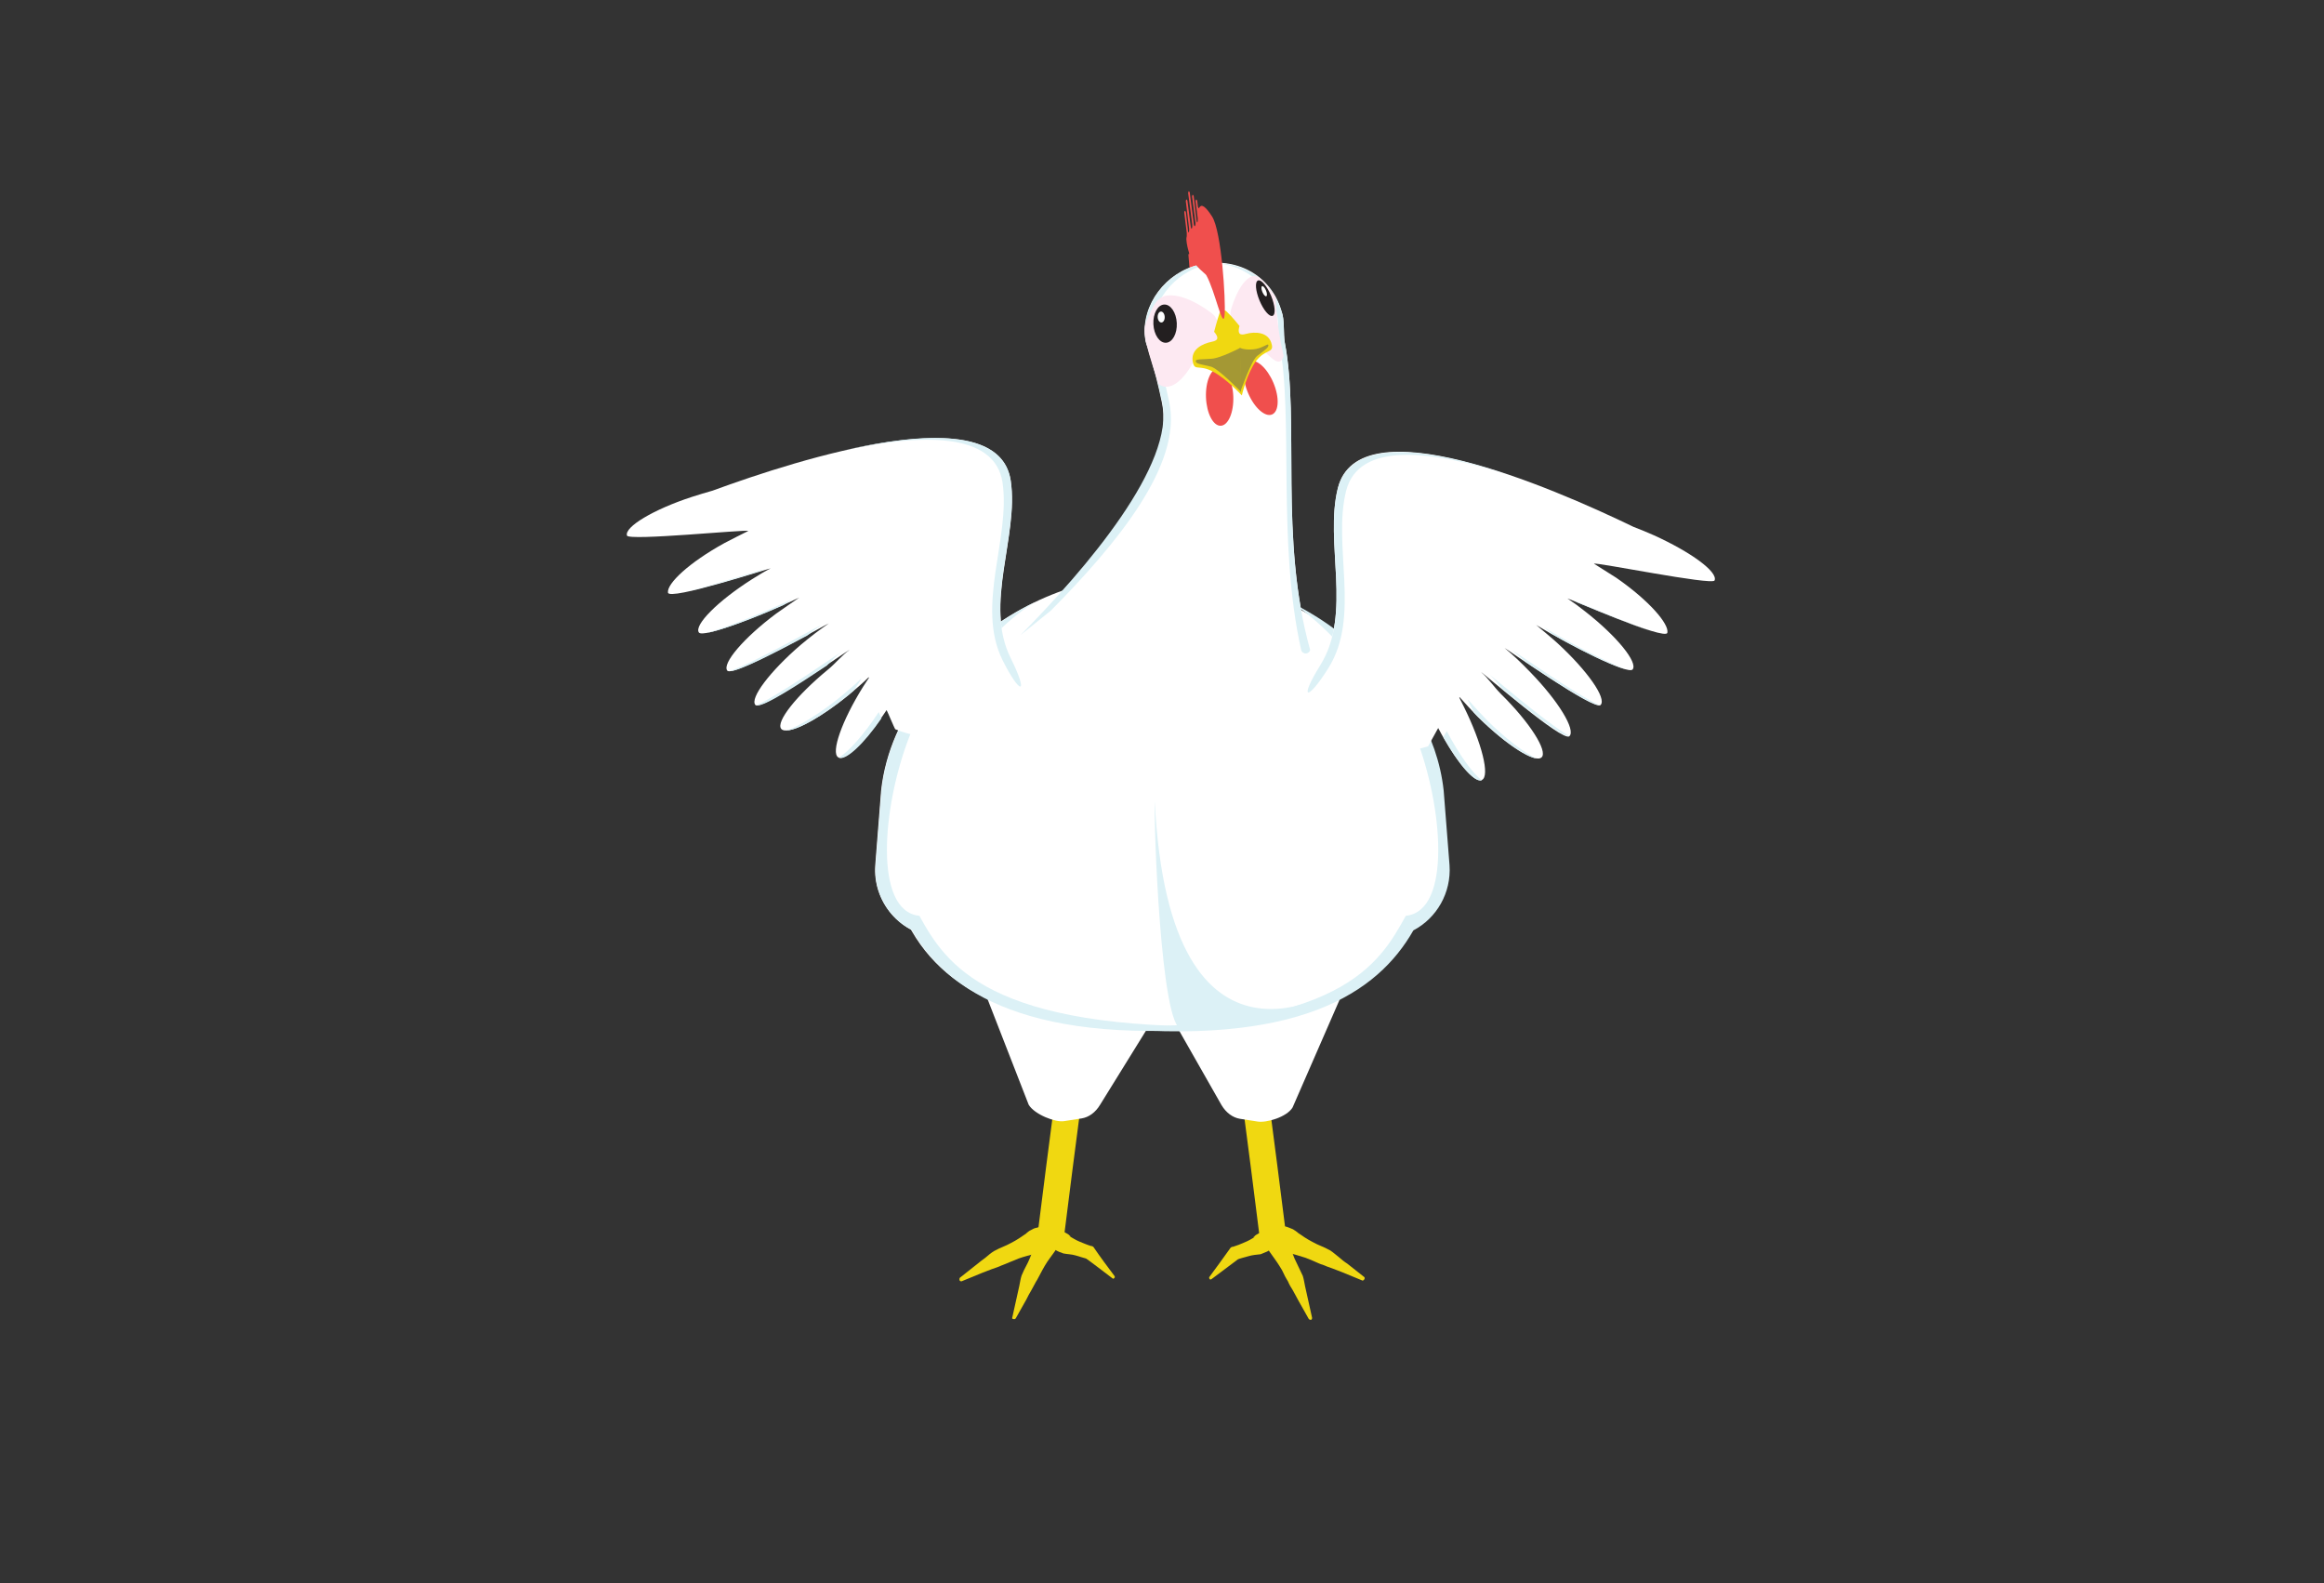
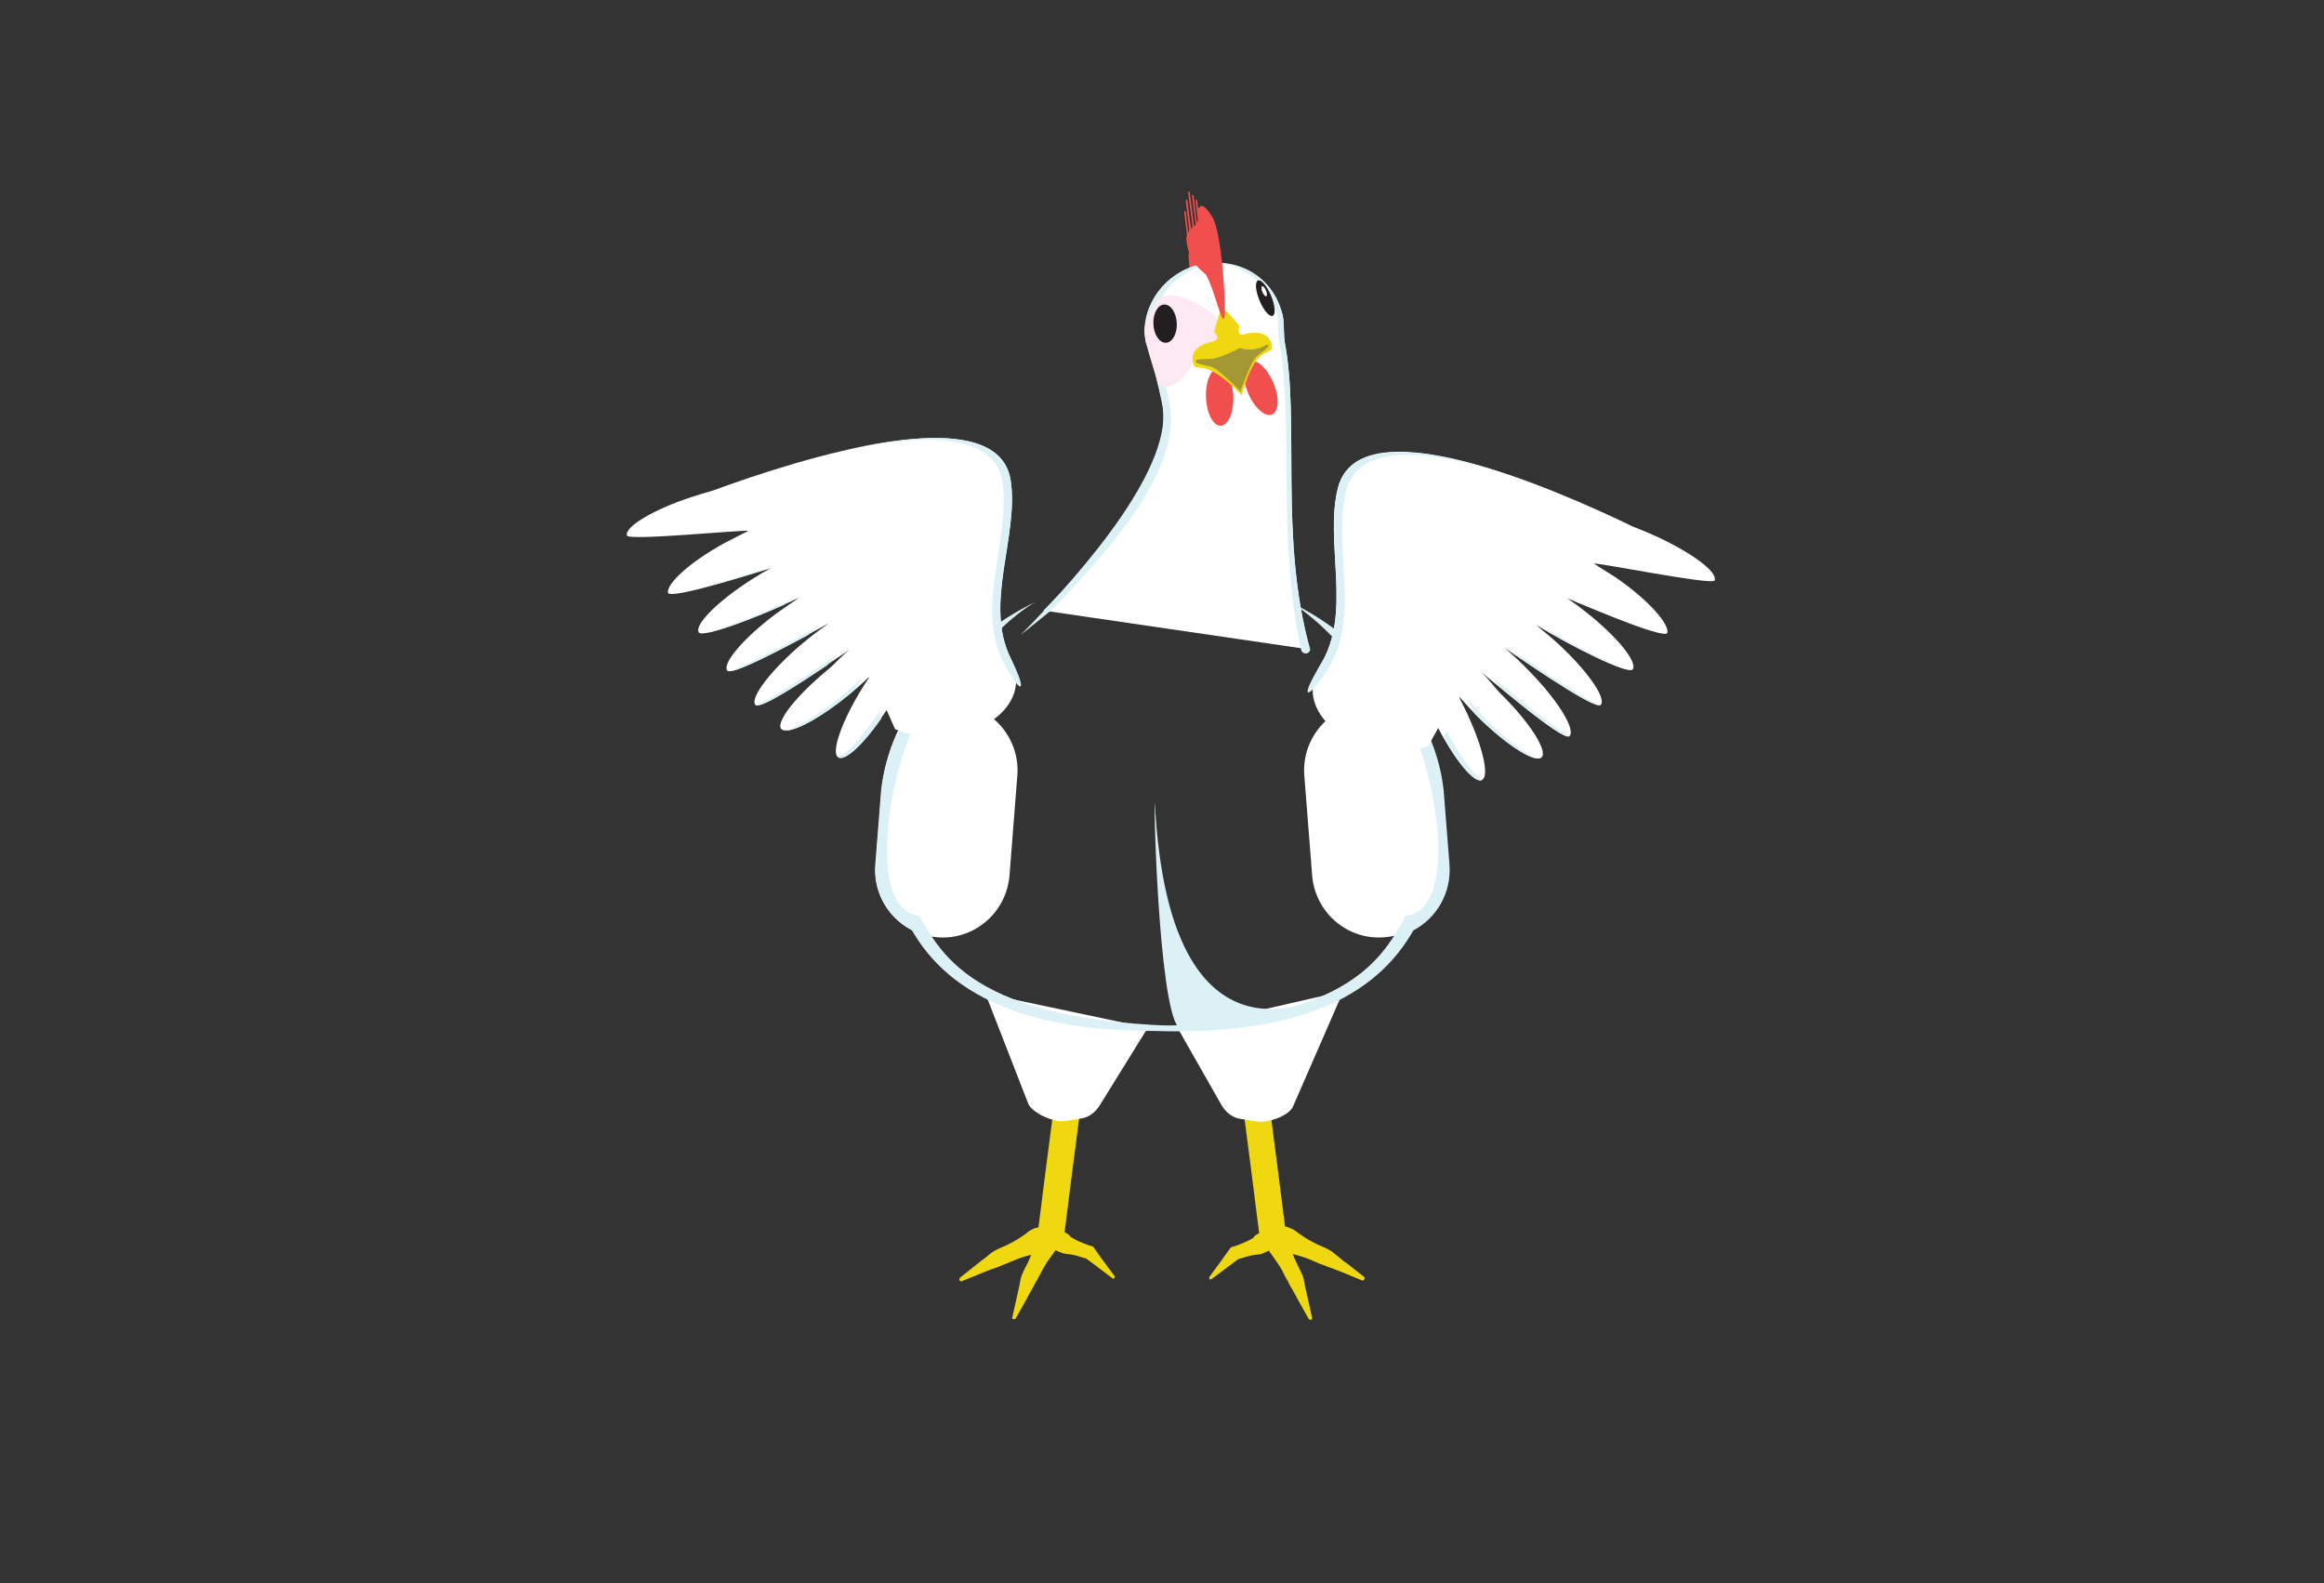
<svg xmlns="http://www.w3.org/2000/svg" version="1.1" x="0px" y="0px" viewBox="0 0 595.3 405.6" style="enable-background:new 0 0 595.3 405.6;" xml:space="preserve">
  <rect x="0" y="0" width="595.3" height="405.6" fill="#333333" stroke="none" />
  <style type="text/css">
	.st0{fill:none;stroke:#F0D811;stroke-width:6.79;stroke-miterlimit:10;}
	.st1{fill:#F0D811;}
	.st2{fill:#FFFFFF;}
	.st3{fill:#DCF1F6;}
	.st4{fill:#F04F4D;}
	.st5{fill:#FDE9F2;}
	.st6{fill:#231F20;}
	.st7{fill:#A49834;}
</style>
  <g id="Body">
    <path class="st0" d="M321.1,278.8c0.4,1.4,5.2,39.8,5.2,39.8" />
    <g>
      <path class="st1" d="M348.9,328l-5.1-2.1c-0.9-0.3-1.7-0.7-2.6-1c-0.9-0.3-1.7-0.6-2.6-1l0.2,0.1c-0.7-0.2-1.5-0.6-2.2-0.9    c-0.7-0.3-1.4-0.6-2.2-0.9c-1.5-0.5-3-0.9-4.5-1.3l-0.2-0.1c-0.5-0.2-1-0.3-1.5-0.6c-0.5-0.2-0.9-0.5-1.3-0.9    c-0.4-0.3-0.8-0.8-1-1.4c-0.3-0.6-0.5-1.4-0.5-2.5c0-0.1,0.1-0.2,0.1-0.2c0.9-0.6,1.7-0.9,2.4-1c0.7-0.1,1.2-0.1,1.8,0.1    c0.5,0.2,1,0.4,1.5,0.6c0.5,0.3,0.9,0.6,1.3,0.9l-0.2-0.1c1.3,0.9,2.6,1.8,4,2.5c0.7,0.4,1.4,0.7,2.1,1c0.7,0.3,1.4,0.6,2.1,1    l0.2,0.1c0.8,0.5,1.4,1.1,2.2,1.7c0.7,0.6,1.4,1.2,2.2,1.7l4.3,3.4c0.2,0.1,0.2,0.4,0.1,0.6C349.2,328.1,349,328.1,348.9,328z" />
    </g>
    <g>
      <path class="st1" d="M335.2,337.8l-2.7-4.8c-0.4-0.8-0.9-1.6-1.3-2.4c-0.5-0.8-1-1.6-1.3-2.4l0.1,0.2c-0.4-0.7-0.8-1.3-1.1-2    c-0.3-0.7-0.7-1.4-1.1-2c-0.8-1.3-1.8-2.6-2.7-3.9l-0.1-0.2c-0.3-0.4-0.6-0.9-0.8-1.4c-0.2-0.5-0.4-1-0.5-1.5    c-0.1-0.5-0.1-1.1,0.1-1.8c0.2-0.7,0.5-1.4,1.2-2.2c0.1-0.1,0.2-0.1,0.3-0.1c1.1,0.1,1.9,0.4,2.5,0.7c0.6,0.3,1,0.7,1.3,1.2    c0.3,0.4,0.5,0.9,0.7,1.4c0.2,0.5,0.3,1,0.4,1.6l-0.1-0.2c0.5,1.5,0.9,3,1.5,4.4c0.3,0.7,0.7,1.4,1,2.1c0.3,0.7,0.7,1.4,1,2.1    l0.1,0.2c0.3,0.9,0.4,1.8,0.6,2.7c0.2,0.9,0.4,1.8,0.6,2.7l1.2,5.4c0,0.2-0.1,0.5-0.3,0.5C335.5,338.1,335.3,338,335.2,337.8z" />
    </g>
    <g>
      <path class="st1" d="M309.8,327.1c1.8-2.4,3.5-4.8,5.3-7.3c0.1-0.2,0.3-0.3,0.5-0.4l0.2,0c1-0.3,2-0.7,2.9-1.1    c1-0.4,1.9-0.9,2.8-1.5L321,317c0.3-0.3,0.6-0.6,1-0.8c0.3-0.2,0.7-0.4,1.1-0.5c0.4-0.1,0.8-0.2,1.4-0.1c0.5,0.1,1.1,0.3,1.9,0.8    c0.1,0,0.1,0.1,0.1,0.2c0.1,0.9,0,1.5-0.2,2.1c-0.2,0.5-0.4,0.9-0.7,1.2c-0.3,0.3-0.6,0.5-1,0.7c-0.4,0.2-0.8,0.3-1.2,0.5    l-0.5,0.2c-1,0.1-2.1,0.2-3.1,0.5c-1,0.3-2,0.5-3,0.9l0.7-0.4c-2.4,1.8-4.8,3.6-7.2,5.4c-0.2,0.1-0.4,0.1-0.5-0.1    C309.7,327.4,309.7,327.2,309.8,327.1z" />
    </g>
    <path class="st0" d="M274.1,278.8c-0.4,1.4-5.2,39.8-5.2,39.8" />
    <g>
      <path class="st1" d="M245.9,327.3l4.3-3.4c0.7-0.6,1.4-1.1,2.2-1.7c0.7-0.6,1.4-1.2,2.2-1.7l0.2-0.1c0.7-0.4,1.4-0.7,2.1-1    c0.7-0.3,1.4-0.6,2.1-1c1.4-0.7,2.7-1.6,4-2.5l-0.2,0.1c0.4-0.3,0.8-0.7,1.3-0.9c0.5-0.3,0.9-0.5,1.5-0.6c0.5-0.2,1.1-0.2,1.8-0.1    c0.7,0.1,1.4,0.4,2.4,1c0.1,0.1,0.1,0.2,0.1,0.2c0,1.1-0.2,1.9-0.5,2.5c-0.3,0.6-0.6,1.1-1,1.4c-0.4,0.3-0.9,0.6-1.3,0.9    c-0.5,0.2-1,0.4-1.5,0.6l-0.2,0.1c-1.5,0.4-3.1,0.8-4.5,1.3c-0.7,0.3-1.4,0.6-2.2,0.9c-0.7,0.3-1.4,0.6-2.2,0.9l0.2-0.1    c-0.8,0.4-1.7,0.7-2.6,1c-0.9,0.3-1.7,0.7-2.6,1l-5.1,2.1c-0.2,0.1-0.5,0-0.6-0.2C245.7,327.6,245.8,327.4,245.9,327.3z" />
    </g>
    <g>
      <path class="st1" d="M259.3,337.5l1.2-5.4c0.2-0.9,0.4-1.8,0.6-2.7c0.2-0.9,0.3-1.8,0.6-2.7l0.1-0.2c0.3-0.7,0.6-1.4,1-2.1    c0.4-0.7,0.7-1.4,1-2.1c0.6-1.4,1.1-2.9,1.5-4.4l-0.1,0.2c0.1-0.5,0.2-1.1,0.4-1.6c0.2-0.5,0.4-1,0.7-1.4c0.3-0.5,0.7-0.9,1.3-1.2    c0.6-0.3,1.3-0.6,2.5-0.7c0.1,0,0.2,0,0.3,0.1c0.7,0.9,1.1,1.6,1.2,2.2c0.2,0.7,0.2,1.2,0.1,1.8c-0.1,0.5-0.3,1-0.5,1.5    c-0.2,0.5-0.5,0.9-0.8,1.4l-0.1,0.2c-0.9,1.3-1.9,2.5-2.7,3.9c-0.4,0.7-0.8,1.4-1.1,2c-0.4,0.7-0.7,1.4-1.1,2l0.1-0.2    c-0.4,0.8-0.9,1.6-1.3,2.4c-0.5,0.8-0.9,1.6-1.3,2.4l-2.7,4.8c-0.1,0.2-0.4,0.3-0.6,0.2C259.3,337.9,259.2,337.7,259.3,337.5z" />
    </g>
    <g>
      <path class="st1" d="M285,327.5c-2.4-1.8-4.8-3.7-7.2-5.4l0.7,0.4c-1-0.3-2-0.6-3-0.9c-1-0.3-2.1-0.3-3.1-0.5l-0.5-0.2    c-0.4-0.1-0.8-0.3-1.2-0.5c-0.4-0.2-0.7-0.4-1-0.7c-0.3-0.3-0.6-0.6-0.7-1.2c-0.2-0.5-0.3-1.1-0.2-2.1c0-0.1,0.1-0.2,0.1-0.2    c0.8-0.5,1.4-0.7,1.9-0.8c0.5-0.1,1,0,1.4,0.1c0.4,0.1,0.8,0.3,1.1,0.5c0.4,0.2,0.7,0.5,1,0.8l-0.5-0.2c0.9,0.5,1.8,1.1,2.8,1.5    c1,0.4,1.9,0.8,2.9,1.1l0.2,0c0.2,0.1,0.4,0.2,0.5,0.4c1.7,2.5,3.5,4.9,5.3,7.3c0.1,0.2,0.1,0.4-0.1,0.5    C285.3,327.6,285.1,327.6,285,327.5z" />
    </g>
    <path class="st2" d="M252.4,254.5l11.1,28.5c1.5,2.5,6.9,4.6,9.1,4.2l4.5-0.7c1.8-0.3,3.5-1.5,4.7-3.5l12.2-19.7" />
    <path class="st2" d="M344.1,253.9l-13,29.8c-1.5,2.5-6.8,4-9,3.6l-4.5-0.7c-1.8-0.3-3.5-1.5-4.7-3.5l-11.1-19.5" />
    <g>
-       <path class="st2" d="M368.8,214.9c0,9.4-7.7,23.5-7.7,23.5c-10.8,19-34.2,25.2-63.8,25.2c-29.5,0-52.8-6.2-63.7-25    c0,0-7.8-14.2-7.8-23.6c0-37.6,32-68,71.4-68S368.8,177.4,368.8,214.9z" />
-     </g>
+       </g>
    <g>
      <path class="st2" d="M240.1,240.1L240.1,240.1c-9.5-0.7-16.6-9.1-15.9-18.5l1.5-19.1c2.2-20.2,17.5-36.4,26.9-35.7l-7.9,13.3    c9.5,0.7,16.6,9.1,15.9,18.5l-2,25.5C257.9,233.7,249.6,240.9,240.1,240.1z" />
      <path class="st2" d="M354.6,240.1L354.6,240.1c9.5-0.7,16.6-9.1,15.9-18.5l-1.5-19.1c-2.2-20.2-17.5-36.4-26.9-35.7l7.9,13.3    c-9.5,0.7-16.6,9.1-15.9,18.5l2,25.5C336.8,233.7,345.1,240.9,354.6,240.1z" />
    </g>
    <path class="st3" d="M371.3,221.6l-1.5-19.1c-1.6-14.7-10.1-27.2-18.2-32.7c-6-6.4-13.2-11.7-21.2-15.6c5.8,3.4,12.8,10.1,19,18.6   c3.6,0.8,9.6,6.3,13.3,16c6.9,17.8,9.2,44.6-2.6,45.8c-6.8,12.3-16.4,29.6-79.8,28.4c52.3,5.5,72.7-8.8,81.7-24.6c0,0,0,0,0.1-0.1   C368,235.2,371.8,228.7,371.3,221.6z" />
    <path class="st3" d="M224.3,221.6l1.5-19.1c1.6-14.7,10.1-27.2,18.2-32.7c6-6.4,13.2-11.7,21.2-15.6c-5.8,3.4-12.8,10.1-19,18.6   c-3.6,0.8-9.6,6.3-13.3,16c-6.9,17.8-9.2,44.6,2.6,45.8c6.8,12.3,17.5,29.5,80.9,28.3c-52.3,5.5-73.8-8.8-82.8-24.6   c0,0,0,0-0.1-0.1C227.6,235.2,223.7,228.7,224.3,221.6z" />
    <path class="st3" d="M295.8,205.3c-0.3,4.9,1.5,58.3,6.9,58.3c22.3,0,40.8-10.7,40.8-10.7S299.6,282.5,295.8,205.3z" />
  </g>
  <g id="Wings">
    <g>
      <g>
        <path class="st2" d="M177.2,127.3c1.8-0.6,3.6-1.1,5.3-1.6c22.6-8.3,73.2-24.3,76.4-2.5c2.1,14.3-6.9,31.5,0,45.5     c7,14.1-13.8,24.7-29.6,18.1c-0.2-0.3-2-4.6-2.2-4.9c-5.2,7.9-10.6,13.2-12.4,12.1c-1.9-1.2,0.9-9.3,6.4-18.1     c0.5-0.8,1-1.5,1.5-2.3c0,0-0.1-0.1-0.1-0.1c-1.5,1.5-3.3,3-5.2,4.6c-8,6.5-15.7,10.4-17.2,8.6c-1.4-1.8,3.9-8.5,11.9-15.1     c2.1-1.7,3.7-3.8,5.6-5.1c-0.1-0.2-22.6,15.8-24.1,14.1c-1.5-1.7,3.7-8.6,11.6-15.4c2.5-2.1,5-4,7.2-5.5     c-0.1-0.1-24.6,13.9-26,12.1c-1.4-1.8,4.2-8.4,12.5-14.6c0.8-0.6,5.2-3.6,5.9-4.1c-9.2,4.4-24.7,10.5-25.7,8.9     c-1.2-1.9,4.8-8,13.6-13.6c1.6-1,3.2-2,4.8-2.8c-0.1-0.1-26.1,8.4-26.3,6.2c-0.3-2.3,5.4-7.7,14.5-12.7c0.5-0.3,5.5-2.8,6.1-3.1     c-0.7-0.4-30.6,2.6-31.1,1.2C159.9,135,167.4,130.5,177.2,127.3z" />
      </g>
      <g>
        <path class="st3" d="M215.7,166.9c-0.1-0.1-15.8,11-21.8,13.7c1.4,0.8,11.3-5.7,17.9-10.1C213.1,169.2,214.3,167.8,215.7,166.9z" />
        <path class="st3" d="M210.4,160.1c-0.1-0.1-16.9,9.5-23.4,11.8c2.2,0.2,12.9-5.4,19.8-9.1C208,161.8,209.2,160.9,210.4,160.1z" />
        <path class="st3" d="M202.9,153.5c-6.6,3.1-16.3,7.1-21.8,8.6c3.7-0.6,12.5-3.9,19.6-7.1C201.7,154.3,202.6,153.7,202.9,153.5z" />
        <path class="st3" d="M195,146.2c0.2-0.1,0.3-0.2,0.5-0.3c-0.1-0.1-11.8,3.7-19.5,5.6C181.6,150.3,190.6,147.6,195,146.2z" />
        <path class="st3" d="M216,115.4c19.8-4.3,38.8-4.9,40.8,8.2c2.1,14.3-6.9,31.5,0,45.5c4.5,9,6.9,9.2,2.1-0.5     c-7-14.1,2.1-31.2,0-45.5C256.9,109.6,236.5,110.7,216,115.4z" />
        <path class="st3" d="M225.1,182.4c-3.8,5.8-7.7,10.1-10.2,11.7c1.7,0.8,6.3-3.4,10.9-10.1C225.4,183.1,225.1,182.5,225.1,182.4z" />
        <path class="st3" d="M218.7,176.9c0.1-0.2,0.3-0.4,0.4-0.6c0.5-0.8,1-1.5,1.5-2.3c0,0-0.1-0.1-0.1-0.1c-1.5,1.5-3.3,3-5.2,4.6     c-5.3,4.3-10.4,7.4-13.7,8.6c2.9-0.1,9.2-3.7,15.8-9.1C217.8,177.6,218.3,177.3,218.7,176.9z" />
      </g>
    </g>
    <g>
      <g>
        <path class="st2" d="M423.6,137.1c-1.8-0.8-3.5-1.5-5.1-2.1c-21.7-10.5-70.4-31.4-75.8-10c-3.5,14.1,3.8,32-4.5,45.3     c-8.3,13.3,11.3,26,27.6,20.9c0.2-0.3,2.4-4.4,2.6-4.7c4.4,8.4,9.2,14.2,11.2,13.3c2.1-1,0-9.4-4.6-18.7     c-0.4-0.8-0.8-1.6-1.2-2.4c0,0,0.1-0.1,0.1-0.1c1.4,1.6,3,3.3,4.7,5.1c7.4,7.3,14.7,11.9,16.3,10.3c1.6-1.6-3-8.9-10.4-16.2     c-1.9-1.9-3.3-4.1-5.1-5.6c0.1-0.2,20.9,18,22.6,16.4c1.7-1.6-2.8-9-10-16.4c-2.3-2.4-4.5-4.5-6.6-6.2     c0.1-0.1,23.1,16.2,24.6,14.6c1.6-1.7-3.4-8.8-11-15.8c-0.7-0.7-4.8-4.1-5.5-4.7c8.7,5.3,23.5,12.8,24.7,11.4     c1.4-1.8-4-8.5-12.2-14.9c-1.5-1.2-3-2.3-4.5-3.3c0.1-0.1,25.1,10.9,25.6,8.8c0.5-2.2-4.6-8.2-13.1-14.1     c-0.5-0.3-5.2-3.3-5.7-3.6c0.7-0.4,30.2,5.6,30.9,4.3C440.1,146.5,433.1,141.4,423.6,137.1z" />
      </g>
      <g>
        <path class="st3" d="M381.5,172.8c0.1-0.1,14.7,12.5,20.4,15.7c-1.5,0.6-10.7-6.8-16.9-11.8C383.8,175.3,382.8,173.9,381.5,172.8     z" />
        <path class="st3" d="M387.4,166.6c0.1-0.1,15.9,11.1,22.2,14c-2.3,0-12.3-6.7-18.8-11C389.6,168.5,388.5,167.5,387.4,166.6z" />
        <path class="st3" d="M395.5,160.7c6.2,3.8,15.6,8.7,20.8,10.7c-3.7-1-12-5.1-18.8-9C396.6,161.6,395.8,160.9,395.5,160.7z" />
        <path class="st3" d="M404,154.3c-0.2-0.1-0.3-0.2-0.5-0.3c0.1-0.1,11.3,4.8,18.9,7.5C417,159.7,408.3,156,404,154.3z" />
        <path class="st3" d="M386.2,121.6c-19.3-6.2-38.2-8.7-41.4,4.2c-3.5,14.1,3.8,32-4.5,45.3c-5.3,8.5-7.8,8.5-2.1-0.7     c8.3-13.3,1-31.3,4.5-45.3C346.1,111.8,366.2,114.8,386.2,121.6z" />
        <path class="st3" d="M370.6,187.3c3.2,6.1,6.6,10.8,9,12.6c-1.8,0.7-5.9-4-9.9-11.1C370.2,188,370.5,187.4,370.6,187.3z" />
        <path class="st3" d="M377.5,182.5c-0.1-0.2-0.2-0.4-0.3-0.7c-0.4-0.8-0.8-1.6-1.2-2.4c0,0,0.1-0.1,0.1-0.1c1.4,1.6,3,3.3,4.7,5.1     c4.8,4.8,9.6,8.4,12.8,9.9c-2.8-0.4-8.8-4.6-14.9-10.6C378.2,183.3,377.9,182.9,377.5,182.5z" />
      </g>
    </g>
  </g>
  <g id="Head">
    <polygon class="st4" points="306,65.3 309.1,69.3 306.9,72.1 304.8,70 304.4,65.1  " />
    <path class="st2" d="M335.6,166.4c-8-28.6-2.6-58.5-6.5-78.7c-0.4-2.3,0-5.8-0.8-7.9c-2.7-9.5-11.9-14.1-20.9-12c0,0-0.1,0-0.1,0   c0,0-0.1,0-0.1,0c-8.5,1.9-14.9,10.2-13.9,18.7c0.1,0.5,0.1,1,0.3,1.5c0,0,2.1,5.9,4,15c3.4,15.9-13.4,36.3-30.3,53.4L335.6,166.4z   " />
    <path class="st3" d="M326.9,79.9c0.8,2,0.3,5.5,0.8,7.9c3.7,19.1-0.6,51.1,5.6,78.7c0.3,1.2,2,1.2,2.3,0v0   c-8-28.6-2.6-58.5-6.5-78.7c-0.4-2.3,0-5.8-0.8-7.9c-2.4-8.2-9.6-12.7-17.3-12.5C318.2,67.7,324.7,72.2,326.9,79.9z" />
    <path class="st3" d="M269.2,156.4c16.9-17.1,33.7-37.4,30.3-53.4c-1.9-9.1-4-15-4-15c-0.1-0.5-0.2-1-0.3-1.5   c-1-8.5,5.4-16.8,13.9-18.7c0,0,0.1,0,0.1,0c0,0,0.1,0,0.1,0c1.1-0.2,2.2-0.4,3.3-0.4c-1.7-0.1-3.4,0.1-5.1,0.4c0,0-0.1,0-0.1,0   c0,0-0.1,0-0.1,0c-8.5,1.9-14.9,10.2-13.9,18.7c0.1,0.5,0.1,1,0.3,1.5c0,0,2.1,5.9,4,15c3.4,15.9-19.4,42.6-36.3,59.7L269.2,156.4z   " />
    <path class="st5" d="M305.8,92.5c0,0,14,2.4,5.3-11.6c-0.2-0.4-7-5.8-12.1-5.2c-3.2,0.4-4.1,4.1-5.3,6.6c-0.8,1.9-1.3,3.1,3.1,16.1   C299.6,100.5,303.2,97.5,305.8,92.5z" />
    <g>
      <ellipse transform="matrix(0.999 -4.768394e-02 4.768394e-02 0.999 -3.614 14.322)" class="st6" cx="298.4" cy="82.9" rx="3" ry="4.9" />
-       <ellipse transform="matrix(0.999 -4.768394e-02 4.768394e-02 0.999 -3.532 14.274)" class="st2" cx="297.4" cy="81.2" rx="0.9" ry="1.4" />
    </g>
-     <path class="st5" d="M322.6,88.7c0,0-7.6,7.2-7.4-8.8c0-0.4,2.1-7.9,5.5-9.1c2.1-0.8,4.4,3.2,6,5.2c0.2,0.5,0,6.1,2.1,15.2   C327.9,94.1,326.1,92.3,322.6,88.7z" />
    <g>
      <ellipse transform="matrix(0.999 -3.823069e-02 3.823069e-02 0.999 -3.661 12.023)" class="st4" cx="312.5" cy="101.7" rx="3.5" ry="7.4" />
      <ellipse transform="matrix(0.919 -0.393 0.393 0.919 -13.051 135.001)" class="st4" cx="323.1" cy="99.4" rx="3.5" ry="7.4" />
    </g>
    <g>
      <path class="st1" d="M318.1,101.3c0,0,1.3-5.7,3.7-8.9c2.3-2.9,4.4-2,4-4c-0.7-3.6-4.6-3.4-6.5-2.9c-0.8,0.2-2.6,0.8-1.8-2    c0,0-2-2.5-3.3-3.7c-0.3-0.3-0.7-0.4-1-0.3l0,0c-0.4,0.1-0.7,0.3-0.8,0.7c-0.6,1.7-1.4,4.8-1.4,4.8c1.9,2.2,0,2.4-0.8,2.6    c-1.9,0.4-5.5,1.8-4.6,5.4c0.5,2,1.6,0.4,4.9,2.1C314.1,96.9,318.1,101.3,318.1,101.3z" />
      <g>
        <path class="st7" d="M324.9,88.4c0.1,0.6-0.8,1.2-2.9,2.8c-1.5,1.2-4.3,9.2-4.3,9.2s0-10.7-0.1-11.3c0,0,1.1,0.6,3.4,0.4     C323.4,89.3,324.8,87.8,324.9,88.4z" />
      </g>
      <g>
        <path class="st7" d="M306.3,92.6c0.1,0.6,1.3,0.7,3.8,1.3c1.9,0.4,7.8,6.5,7.8,6.5s-0.1-10.7-0.2-11.3c0,0-5.1,2.7-7.4,2.8     C307.9,92.1,306.1,91.9,306.3,92.6z" />
      </g>
    </g>
    <g>
      <ellipse transform="matrix(0.923 -0.384 0.384 0.923 -4.423 130.448)" class="st6" cx="324.2" cy="76.3" rx="1.6" ry="4.9" />
      <ellipse transform="matrix(0.923 -0.384 0.384 0.923 -3.744 130.212)" class="st2" cx="323.9" cy="74.5" rx="0.5" ry="1.4" />
    </g>
    <path class="st4" d="M310.5,55.5c-1.6-2.5-2.7-3.4-3.3-2.3c-0.1,0.3-0.4,0-0.4-0.6l-0.1-0.9c0-0.4-0.2-0.6-0.3-0.6   c-0.1,0.1-0.2,0.5-0.1,0.8l0.5,4c0,0.2,0,0.5,0,0.7c0,0.2-0.2,0.8-0.3-0.1l-0.7-6c0-0.4-0.2-0.6-0.3-0.6c-0.1,0.1-0.2,0.5-0.1,0.8   l0.8,6.2c0.1,0.4,0,0.9-0.1,1c-0.1,0.1-0.2,0.1-0.3-0.5l-1-7.8c0-0.4-0.2-0.6-0.3-0.6c-0.1,0.1-0.2,0.5-0.1,0.8l1,7.7   c0.1,0.8-0.2,1.8-0.4,0.4l-0.8-6.2c0-0.4-0.2-0.6-0.3-0.6c-0.1,0.1-0.2,0.5-0.1,0.8l0.8,6.7c0.1,0.7-0.2,1.5-0.3,0.4l-0.5-4.4   c0-0.4-0.2-0.6-0.3-0.6c-0.1,0.1-0.2,0.5-0.1,0.8l0.6,4.9c0,0.3,0,0.6,0,0.8c-0.1,0.3-0.1,0.6-0.1,0.9c0.1,1.3,0.4,2.4,0.7,3.4   l0,0.4c0,0.4,0.2,0.6,0.3,0.6c0,0,0,0,0-0.1c1.5,2.9,3.8,4.3,4.1,4.8c2.3,4.1,4.3,14.4,4.7,10.2C314,76.8,312.9,59.3,310.5,55.5z" />
  </g>
</svg>